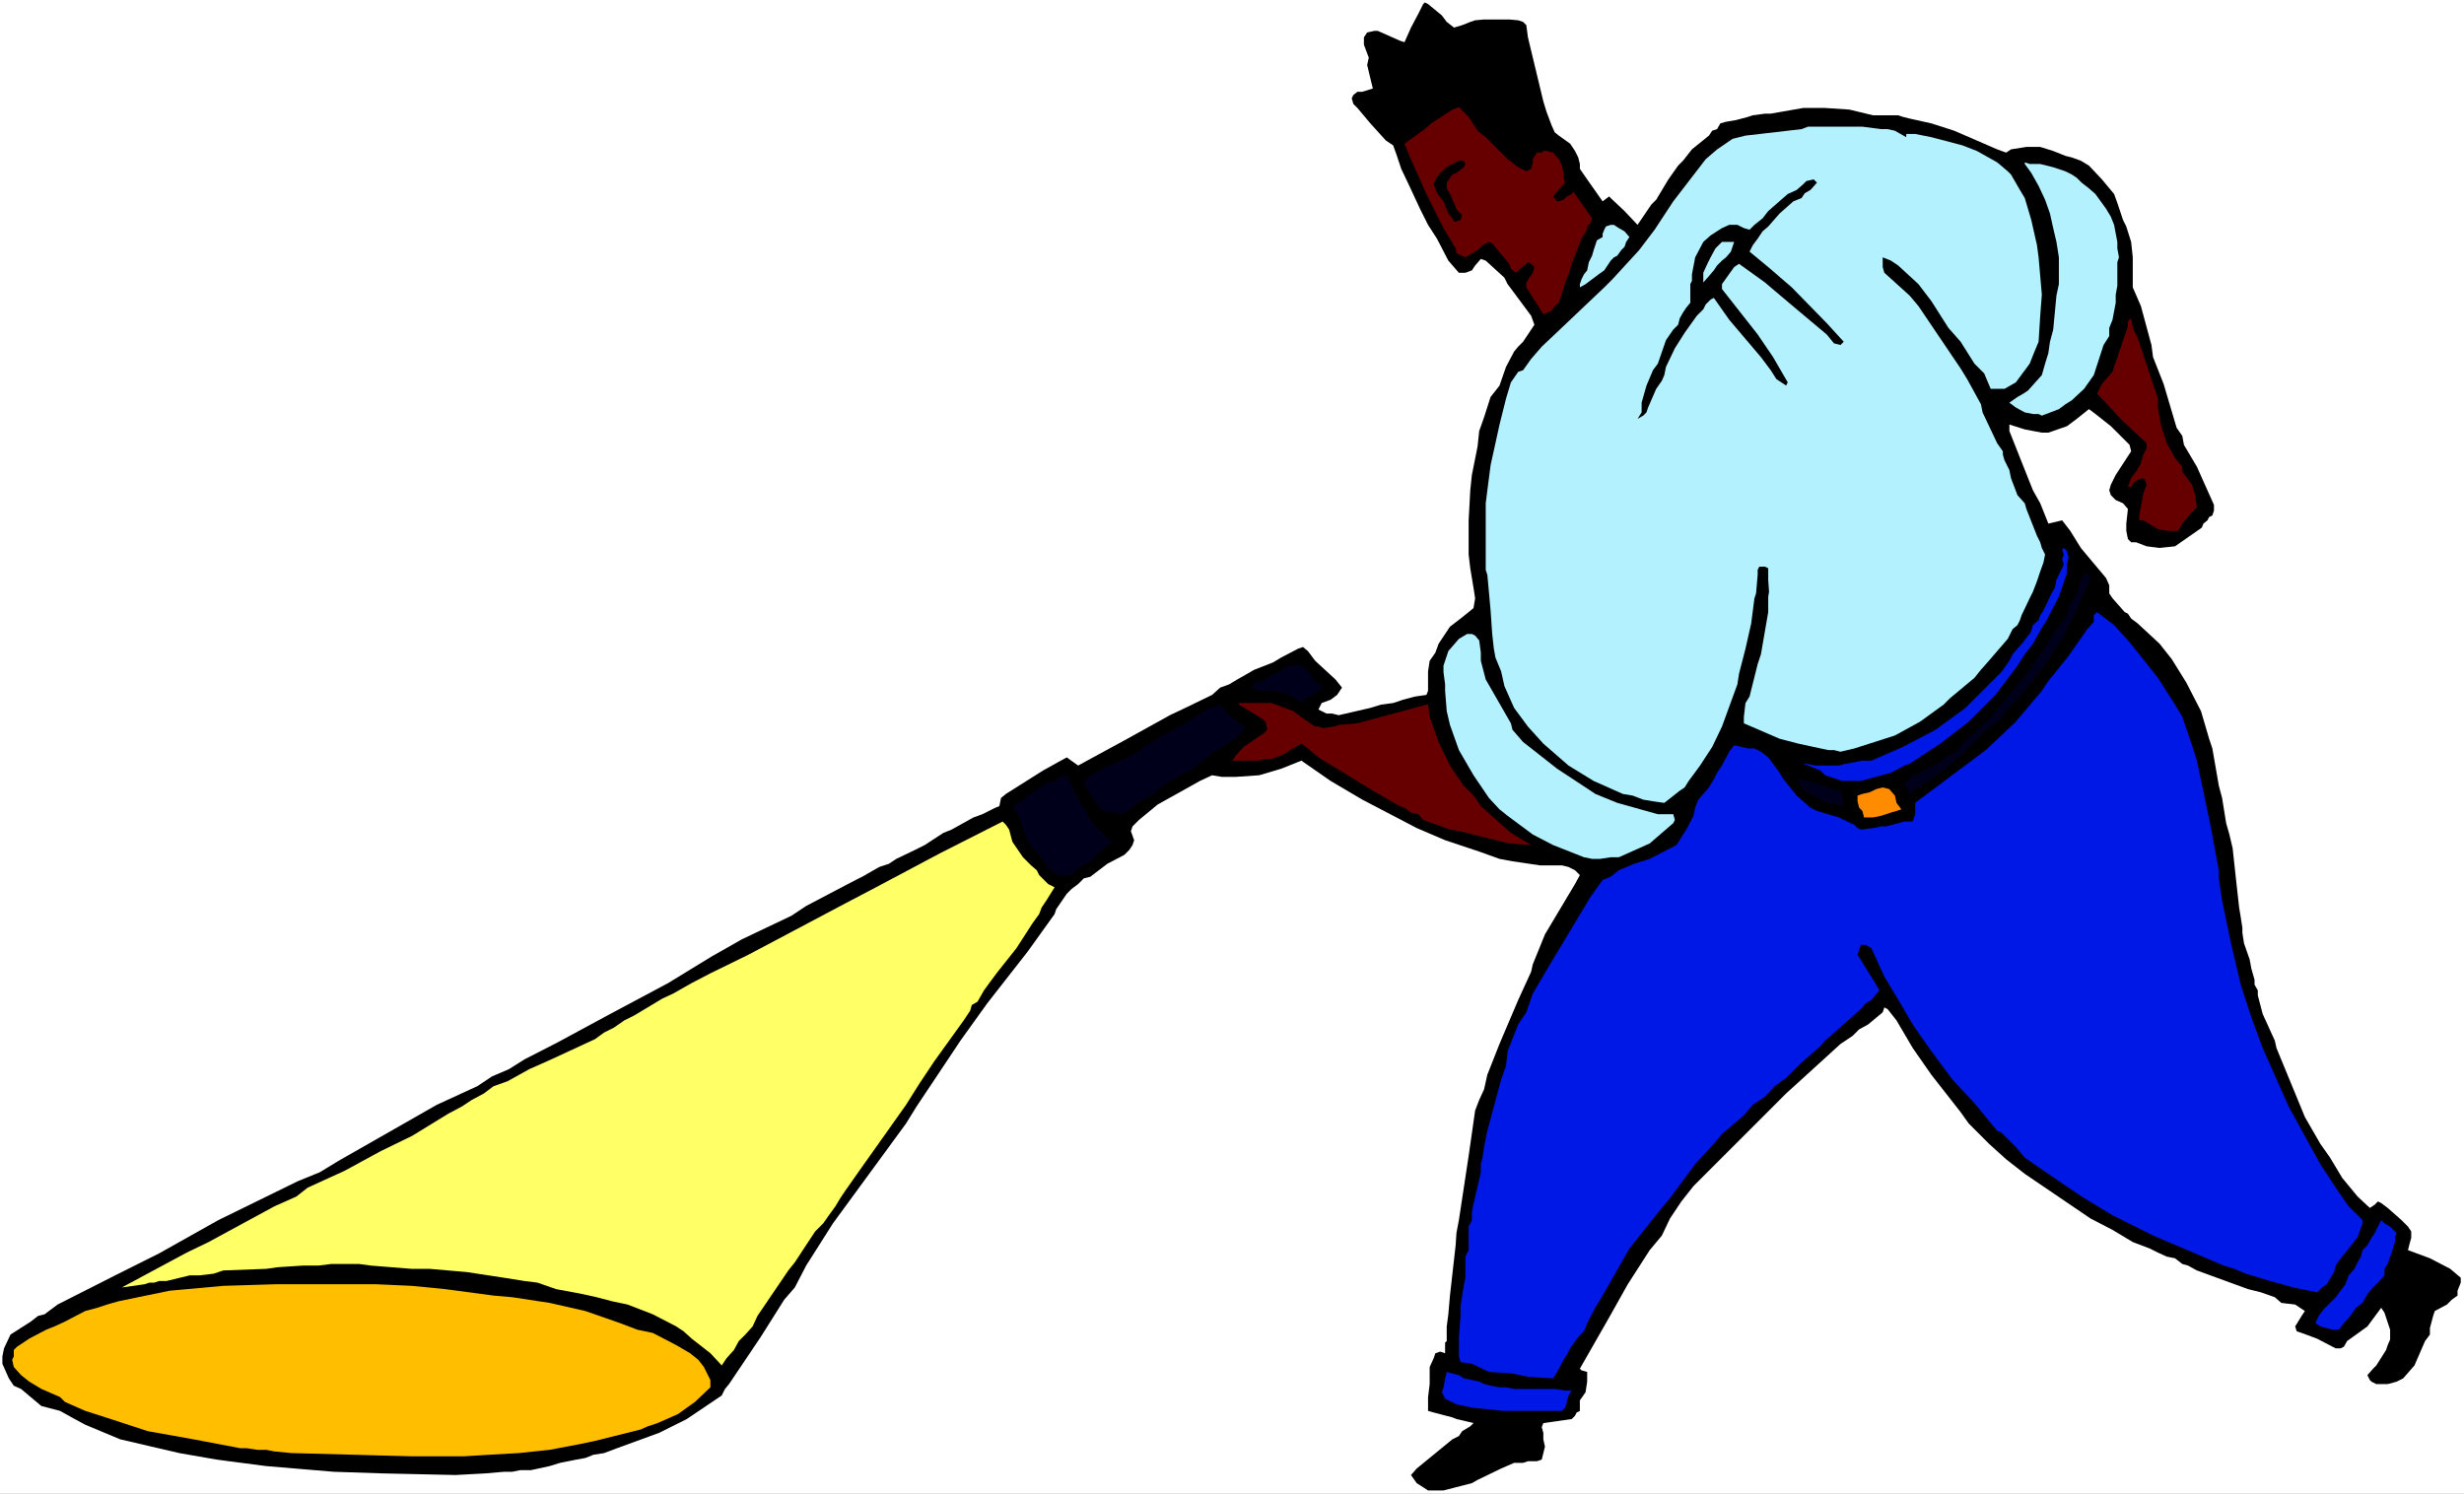
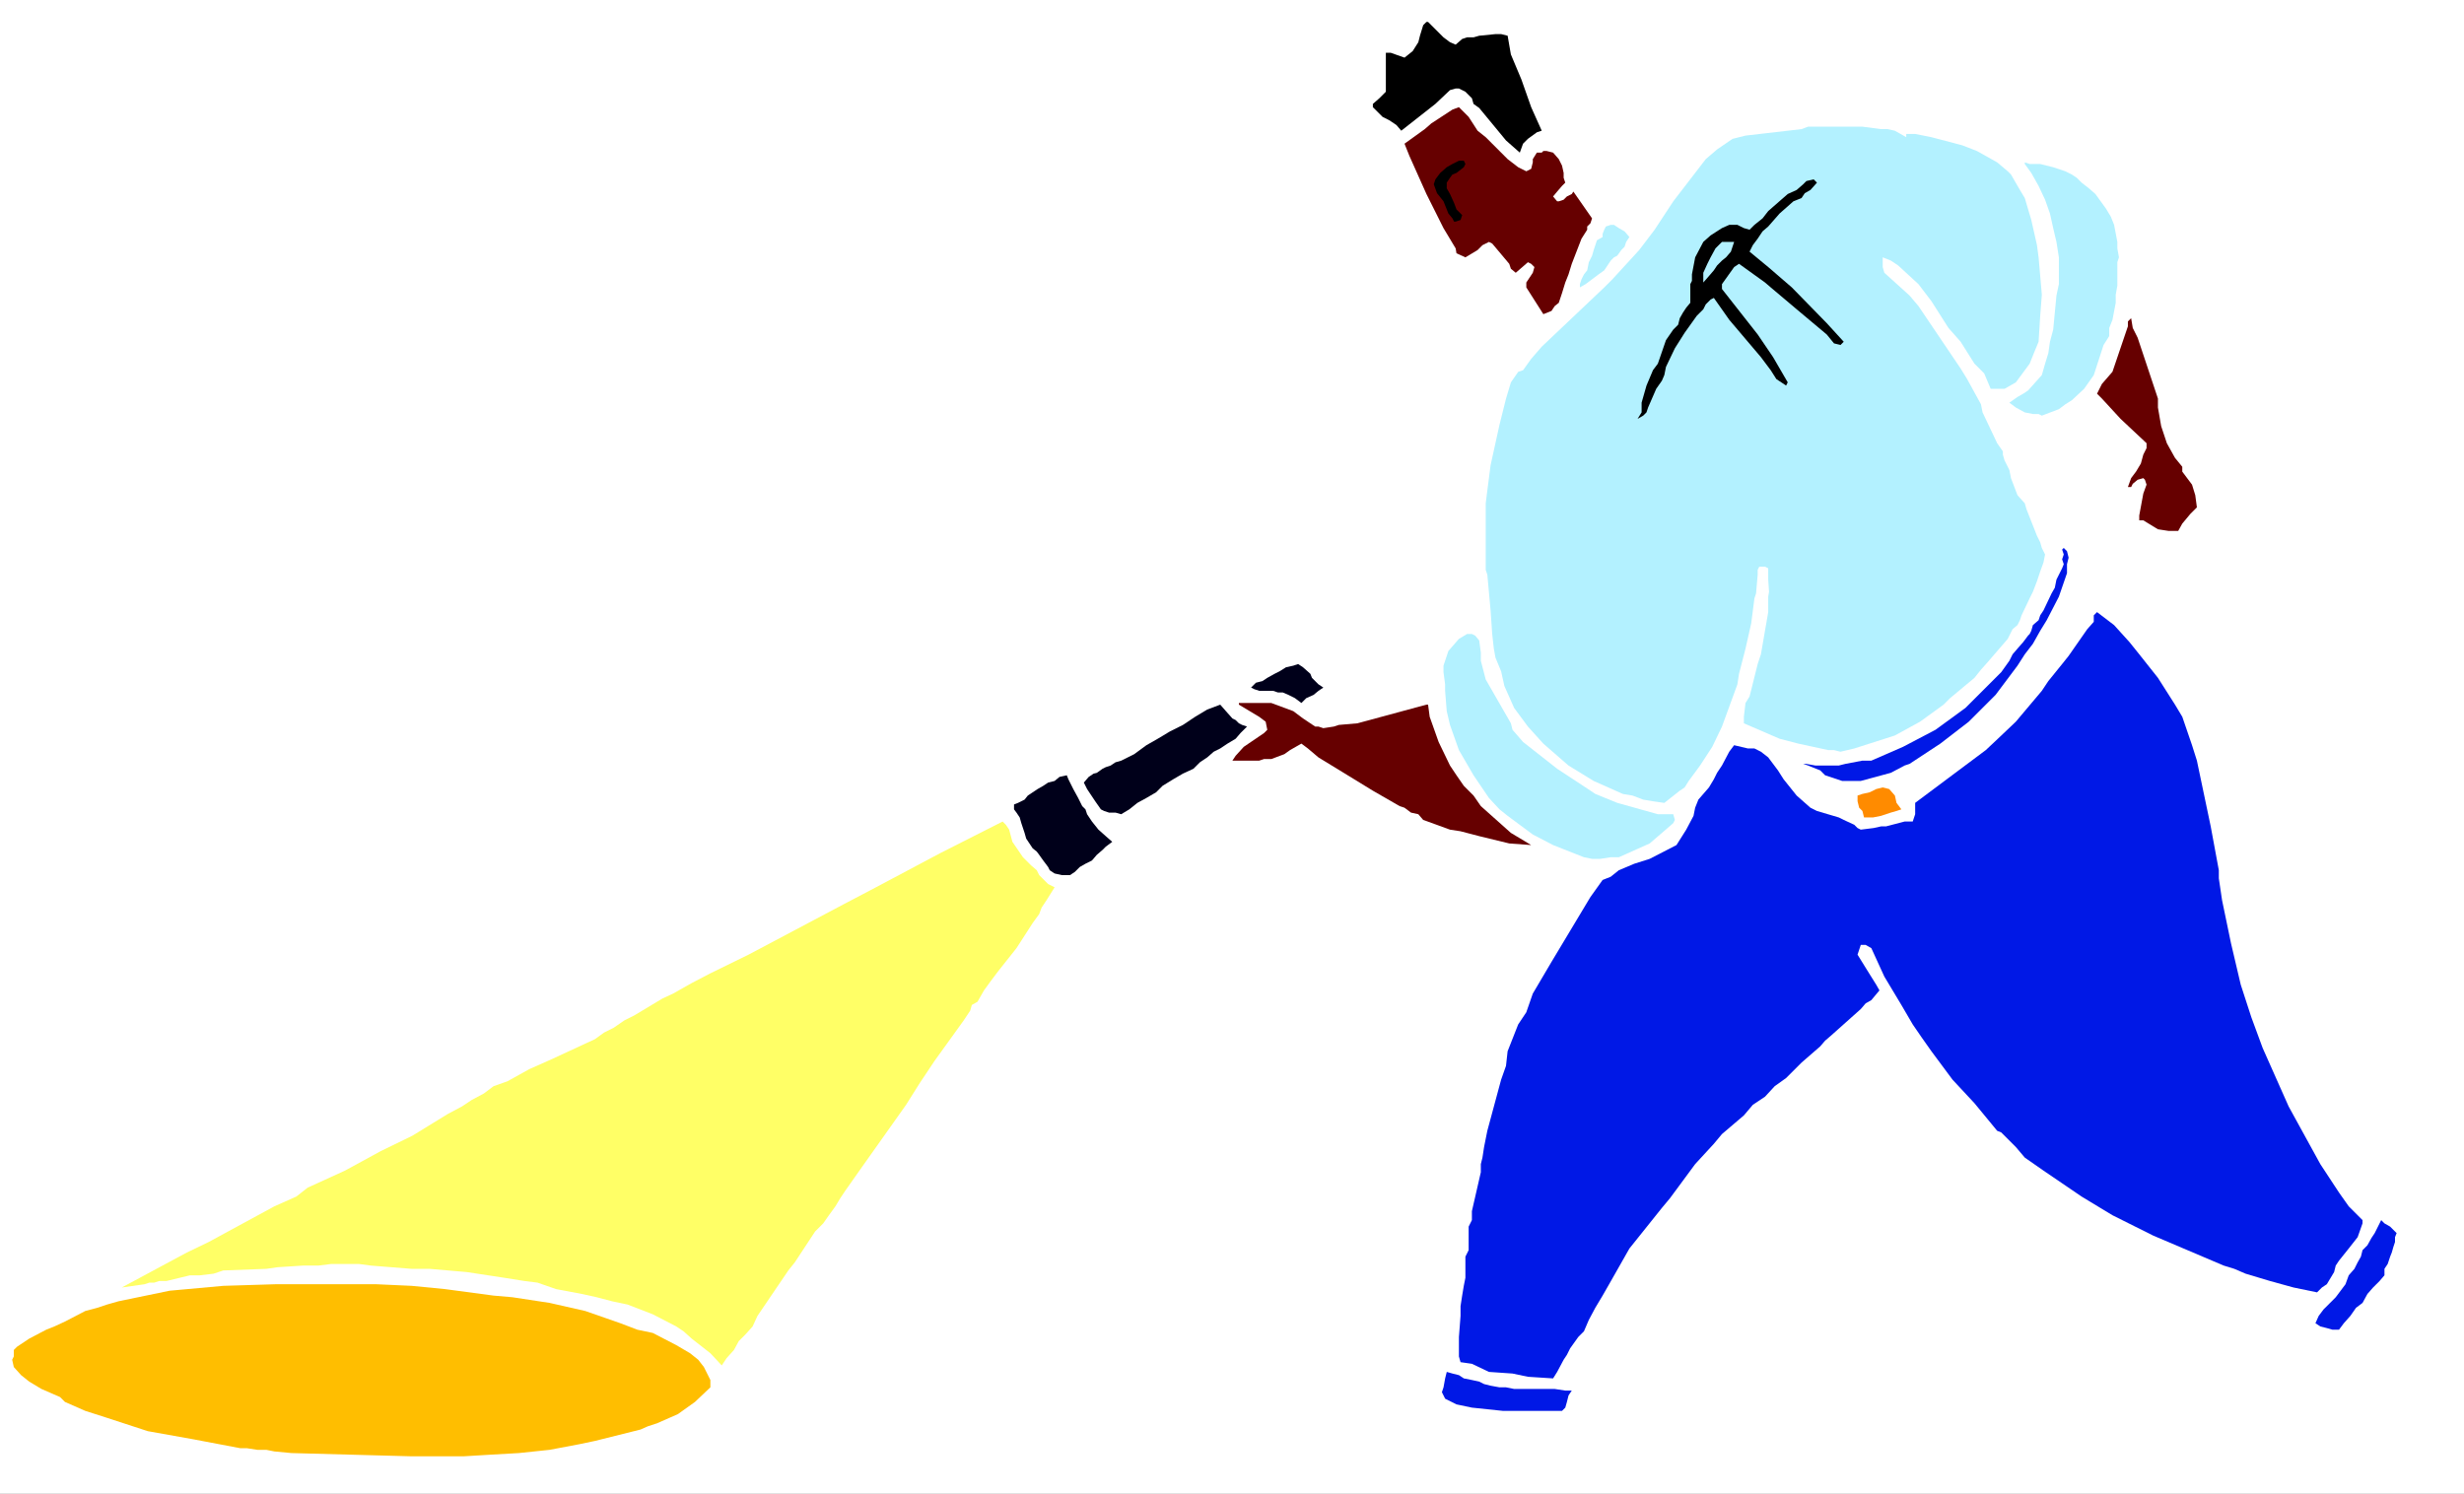
<svg xmlns="http://www.w3.org/2000/svg" xmlns:ns1="http://sodipodi.sourceforge.net/DTD/sodipodi-0.dtd" xmlns:ns2="http://www.inkscape.org/namespaces/inkscape" version="1.0" width="129.766mm" height="78.673mm" id="svg25" ns1:docname="Man with Flashlight.wmf">
  <rect width="100%" height="100%" fill="#808080" stroke="none" />
  <ns1:namedview id="namedview25" pagecolor="#ffffff" bordercolor="#000000" borderopacity="0.25" ns2:showpageshadow="2" ns2:pageopacity="0.0" ns2:pagecheckerboard="0" ns2:deskcolor="#d1d1d1" ns2:document-units="mm" />
  <defs id="defs1">
    <pattern id="WMFhbasepattern" patternUnits="userSpaceOnUse" width="6" height="6" x="0" y="0" />
  </defs>
  <path style="fill:#ffffff;fill-opacity:1;fill-rule:evenodd;stroke:none" d="M 0,297.347 H 490.455 V 0 H 0 Z" id="path1" />
-   <path style="fill:#000000;fill-opacity:1;fill-rule:evenodd;stroke:none" d="m 289.425,5.494 1.616,-0.485 1.616,-0.646 0.97,-0.323 1.778,-0.162 h 5.01 l 1.778,0.162 0.97,0.323 0.646,0.646 0.323,2.424 3.07,12.767 0.646,2.101 0.97,2.586 0.646,1.454 0.808,0.646 2.262,1.616 0.97,1.454 0.646,1.293 0.323,1.293 v 0.97 l 1.454,2.101 3.07,4.363 1.293,-0.97 0.323,0.323 2.747,2.586 2.586,2.747 2.747,-4.04 0.97,-0.97 2.424,-4.04 1.939,-2.747 0.97,-0.97 1.778,-2.262 3.394,-2.747 0.646,-0.97 0.97,-0.323 0.646,-1.131 1.131,-0.323 1.939,-0.323 2.424,-0.646 0.97,-0.323 2.424,-0.323 h 1.131 l 6.464,-1.131 h 4.363 l 4.848,0.323 4.686,1.131 h 3.555 1.454 l 0.97,0.323 1.293,0.323 4.363,0.97 4.525,1.454 8.565,3.717 1.778,0.646 0.97,-0.646 3.07,-0.485 h 2.747 l 2.586,0.808 2.424,0.97 1.293,0.323 1.778,0.646 1.616,0.97 2.586,2.747 2.424,2.909 0.646,1.778 1.131,3.394 0.646,1.293 0.97,3.07 0.323,3.07 v 5.979 l 1.616,3.717 2.101,7.757 0.323,2.424 2.101,5.333 2.586,8.726 1.131,1.616 0.323,1.778 2.586,4.363 3.394,7.595 v 1.131 l -0.323,0.97 -0.646,0.323 -0.323,0.646 -0.808,0.646 -0.323,0.808 -5.333,3.717 -3.07,0.323 -2.586,-0.323 -2.101,-0.808 h -0.97 l -0.646,-0.646 -0.323,-1.616 v -1.454 l 0.323,-2.909 -0.97,-1.131 -1.454,-0.646 -0.97,-0.97 -0.323,-0.97 0.323,-1.131 0.97,-1.939 2.424,-3.717 0.646,-0.97 -0.323,-1.293 -3.717,-3.717 -3.07,-2.424 -1.293,-0.97 -2.424,1.939 -1.939,1.454 -3.717,1.293 h -1.293 l -3.394,-0.646 -3.07,-0.97 v 1.293 l 3.717,9.373 0.97,2.424 1.454,2.586 1.616,4.04 2.747,-0.646 1.616,2.101 2.101,3.394 1.616,1.939 3.394,4.04 0.646,1.454 v 1.616 l 0.646,0.97 2.424,2.747 0.646,0.323 0.646,0.97 1.293,0.97 4.363,4.04 2.424,3.07 2.909,4.686 2.909,5.656 1.616,5.494 0.646,1.939 1.293,7.434 0.646,2.424 0.808,5.01 0.646,2.262 0.646,2.747 0.646,5.979 0.646,5.818 0.323,1.939 0.323,2.101 v 0.97 l 0.323,2.101 1.131,3.232 0.323,1.778 0.646,2.262 v 0.97 l 0.646,1.131 v 0.97 l 0.97,3.717 2.424,5.333 0.323,1.454 5.656,13.736 3.07,5.333 1.939,2.747 2.424,4.04 3.07,3.717 2.424,2.262 0.97,-0.646 0.646,-0.646 0.646,0.323 1.293,0.97 2.747,2.424 1.293,1.293 0.646,0.97 v 1.293 l -0.323,1.131 -0.323,1.293 4.363,1.616 4.04,2.101 2.101,1.778 v 0.97 l -0.646,1.616 v 0.97 l -1.131,0.808 -0.97,0.97 -2.424,1.293 -0.323,0.97 -0.646,2.424 v 1.293 l -0.97,1.293 -2.101,4.848 -2.262,2.586 -1.293,0.646 -1.778,0.485 h -2.262 l -0.97,-0.485 -0.323,-0.323 -0.485,-0.97 1.131,-1.293 0.646,-0.646 1.939,-3.07 0.323,-0.97 0.485,-1.131 v -1.939 l -1.131,-3.394 -0.646,-0.97 -2.747,3.717 -4.04,2.909 -0.646,1.131 -0.646,0.323 h -0.97 l -3.717,-1.939 -3.07,-1.131 -0.97,-0.323 -0.323,-0.97 1.293,-2.101 0.646,-0.97 -0.97,-0.646 -0.97,-0.646 -2.747,-0.323 -1.293,-1.131 -2.747,-0.97 -2.586,-0.646 -10.181,-3.717 -1.778,-0.97 -1.131,-0.323 -1.454,-1.131 -1.616,-0.323 -1.778,-0.808 -1.616,-0.808 -3.394,-1.293 -4.04,-2.424 -4.363,-2.262 -13.09,-8.888 -3.717,-2.909 -3.394,-3.07 -4.04,-4.04 -1.616,-2.262 -5.818,-7.434 -3.717,-5.333 -3.232,-5.494 -1.778,-2.262 -0.646,-0.323 -0.323,0.97 -2.909,2.424 -1.778,0.97 -1.293,1.293 -2.424,1.616 -10.827,9.858 -12.766,12.767 -5.656,5.656 -2.424,3.07 -2.262,3.394 -1.616,3.394 -2.424,2.909 -4.363,6.787 -3.717,6.626 -5.818,10.181 0.323,0.323 1.131,0.323 v 0.97 0.97 l -0.323,2.101 -1.131,1.616 v 1.131 0.97 l -0.646,0.323 -0.323,0.646 -0.323,0.323 -0.323,0.323 -5.656,0.808 -0.323,0.808 0.323,1.131 v 1.293 l 0.323,1.454 -0.323,1.293 -0.323,1.293 -0.97,0.323 h -1.131 -0.646 l -0.97,0.323 h -1.778 l -2.586,1.131 -4.686,2.262 -1.131,0.646 -5.656,1.454 h -1.616 -1.454 l -2.262,-1.454 -1.131,-1.616 1.131,-1.293 7.11,-5.818 1.293,-0.646 0.646,-0.97 1.616,-0.97 0.646,-0.646 -3.394,-0.808 -0.808,-0.323 -3.717,-0.97 -1.131,-0.323 v -0.97 -1.778 l 0.323,-2.586 v -3.394 l 0.808,-1.778 0.323,-0.97 0.97,-0.323 0.97,0.323 v -2.101 l 0.323,-0.323 v -2.909 l 0.323,-2.424 0.323,-3.717 1.131,-10.019 0.162,-2.424 0.485,-2.586 1.939,-12.767 0.97,-6.787 0.323,-2.262 0.808,-2.101 0.97,-2.101 0.646,-2.909 2.424,-6.141 3.717,-8.726 2.586,-5.656 0.323,-1.454 2.424,-5.979 5.979,-10.019 0.97,-1.778 -0.97,-0.97 -1.293,-0.646 -1.293,-0.323 h -4.363 l -5.494,-0.808 -2.586,-0.485 -4.04,-1.454 -6.787,-2.262 -5.656,-2.424 -10.827,-5.656 -6.302,-3.717 -5.818,-4.04 -4.04,1.616 -4.363,1.293 -4.686,0.323 h -2.747 l -1.939,-0.323 -2.424,1.131 -4.04,2.262 -4.363,2.424 -3.717,3.07 -1.293,1.293 -0.323,0.97 0.646,1.778 -0.323,0.97 -0.646,0.97 -0.97,0.97 -3.394,1.778 -3.394,2.586 -1.293,0.323 -1.131,1.131 -1.293,0.97 -0.97,0.97 -2.101,3.07 -0.323,0.97 -5.333,7.434 -8.08,10.342 -5.333,7.434 -6.787,10.181 -1.939,2.909 -2.101,3.394 -14.544,19.877 -5.333,8.403 -2.262,4.363 -2.101,2.424 -4.686,7.434 -6.302,9.373 -0.808,0.97 -0.646,1.293 -6.949,4.686 -5.494,2.747 -8.403,3.07 -2.586,0.97 -2.101,0.323 -1.616,0.646 -1.778,0.323 -1.616,0.323 -1.616,0.323 -2.101,0.646 -3.717,0.808 h -2.101 l -1.616,0.323 h -1.616 l -3.717,0.323 -5.979,0.323 -14.544,-0.323 -9.696,-0.323 -13.413,-1.131 -7.434,-0.97 -2.424,-0.323 -7.434,-1.293 -11.797,-2.747 -6.949,-2.909 -2.101,-1.131 -2.909,-1.616 -3.717,-0.97 -4.04,-3.394 -1.454,-0.646 -0.97,-1.454 -1.293,-2.909 v -1.454 l 0.323,-1.616 1.293,-2.747 4.04,-2.586 1.454,-1.131 1.293,-0.323 2.586,-1.939 11.474,-5.818 5.818,-2.909 2.909,-1.454 11.797,-6.626 15.837,-7.757 4.363,-1.778 3.717,-2.262 19.554,-11.15 8.08,-3.717 2.909,-1.939 3.394,-1.454 3.07,-1.939 6.626,-3.394 9.858,-5.333 12.12,-6.464 8.726,-5.333 5.979,-3.394 9.858,-4.686 2.909,-1.939 6.464,-3.394 3.394,-1.778 1.293,-0.646 3.394,-1.939 1.939,-0.646 1.454,-0.97 3.717,-1.778 1.939,-0.97 3.717,-2.424 1.616,-0.646 4.363,-2.424 1.778,-0.646 2.586,-1.293 0.808,-0.323 0.323,-1.616 0.97,-0.808 7.434,-4.686 2.909,-1.616 1.778,-0.97 2.262,1.616 9.211,-5.01 9.05,-5.01 3.07,-1.454 5.333,-2.586 1.616,-1.454 1.778,-0.646 1.616,-0.97 3.394,-1.939 3.717,-1.454 1.616,-0.97 3.394,-1.778 0.97,-0.323 0.97,0.808 1.454,1.939 4.04,3.717 1.293,1.616 -0.97,1.454 -1.293,0.97 -1.778,0.646 -0.646,1.293 1.616,0.808 h 1.131 l 1.293,0.323 6.302,-1.454 2.101,-0.646 2.424,-0.323 1.939,-0.646 2.424,-0.646 2.262,-0.323 0.323,-0.808 v -1.939 -1.939 l 0.323,-2.101 1.131,-1.616 0.646,-1.778 2.262,-3.394 2.101,-1.616 1.616,-1.293 0.97,-0.808 0.323,-1.939 -0.323,-2.101 -0.646,-3.878 -0.323,-2.747 v -1.293 -5.494 l 0.323,-5.979 0.323,-3.07 1.131,-5.656 0.323,-3.07 0.97,-2.747 1.293,-4.04 1.778,-2.262 1.293,-3.717 1.616,-3.07 0.808,-0.97 0.97,-0.97 2.262,-3.394 -0.646,-1.778 -3.717,-5.01 -0.97,-1.293 -0.646,-1.293 -3.717,-3.394 -0.97,-0.323 -1.131,1.293 -0.646,0.97 -1.293,0.485 h -1.293 l -2.101,-2.424 -2.262,-4.363 -1.778,-2.747 -1.616,-3.232 -2.101,-4.525 -1.616,-3.394 -0.97,-2.909 -0.646,-1.778 -1.454,-0.97 -3.07,-3.394 -2.586,-3.07 -0.808,-0.808 -0.323,-1.131 0.323,-0.646 0.808,-0.646 h 0.97 l 2.101,-0.646 -1.131,-4.686 0.323,-1.454 -0.97,-2.586 V 7.434 l 0.646,-0.97 1.454,-0.323 h 0.646 l 4.363,1.939 0.97,0.323 1.293,-2.909 1.454,-2.747 0.97,-1.939 0.323,-0.323 0.646,0.323 2.747,2.262 0.97,1.293 z" id="path2" />
  <path style="fill:#000000;fill-opacity:1;fill-rule:evenodd;stroke:none" d="m 288.617,8.403 1.131,0.485 1.293,-1.131 0.97,-0.323 h 1.293 l 1.131,-0.323 3.232,-0.323 h 1.131 l 1.293,0.323 0.646,3.717 2.101,5.01 1.939,5.494 2.101,4.686 -0.97,0.323 -1.778,1.293 -0.97,0.97 -0.646,1.778 -2.747,-2.424 -5.333,-6.464 -1.131,-0.808 -0.323,-1.131 -1.293,-1.293 -1.293,-0.646 h -0.646 l -1.131,0.323 -2.909,2.747 -6.787,5.333 -0.97,-1.131 -1.454,-0.97 -1.293,-0.646 -1.939,-1.939 v -0.646 l 1.293,-1.131 1.293,-1.293 V 10.504 h 0.97 l 2.747,0.97 1.616,-1.293 1.131,-1.778 0.323,-1.293 0.646,-2.101 0.646,-0.646 h 0.323 l 3.07,3.07 z" id="path3" />
  <path style="fill:#660000;fill-opacity:1;fill-rule:evenodd;stroke:none" d="m 295.728,27.311 3.717,3.717 0.646,0.646 2.101,1.616 1.616,0.808 0.97,-0.485 0.323,-1.293 V 31.674 l 0.808,-1.293 h 0.97 l 0.323,-0.323 h 0.646 l 1.293,0.323 1.131,1.293 0.646,1.293 0.323,1.454 v 0.97 l 0.323,0.97 -0.646,0.646 -0.97,1.131 -0.808,0.97 0.808,0.97 h 0.323 l 0.97,-0.323 0.646,-0.646 0.97,-0.485 0.323,-0.485 3.717,5.333 -0.323,0.97 -0.646,0.646 v 0.646 l -1.131,1.778 -1.939,5.01 -0.646,2.101 -0.646,1.616 -0.646,2.101 -0.646,1.939 -0.808,0.646 -0.646,0.97 -1.616,0.646 -3.394,-5.333 v -0.97 l 0.646,-0.97 0.646,-0.97 0.323,-1.131 -0.646,-0.646 -0.646,-0.323 -2.424,2.101 -0.97,-0.808 -0.323,-0.97 -3.394,-4.04 -0.646,-0.323 -1.293,0.646 -0.97,0.97 -2.424,1.454 -1.778,-0.808 -0.162,-0.97 -2.424,-4.04 -3.394,-6.787 -3.394,-7.595 -0.97,-2.424 4.04,-2.909 1.293,-1.131 4.202,-2.747 1.293,-0.485 1.939,1.939 1.778,2.747 z" id="path4" />
  <path style="fill:#b3f1ff;fill-opacity:1;fill-rule:evenodd;stroke:none" d="m 379.436,27.311 v -0.646 h 1.778 l 3.232,0.646 6.141,1.616 2.909,1.131 4.04,2.262 2.101,1.778 0.646,0.646 1.778,3.07 0.97,1.616 1.293,4.363 1.131,5.01 0.323,2.424 0.646,7.434 -0.323,4.202 -0.323,5.171 -0.808,1.939 -0.97,2.424 -2.747,3.717 -2.262,1.293 h -2.747 l -1.293,-3.07 -1.939,-1.939 -2.747,-4.363 -2.424,-2.747 -3.394,-5.333 -2.586,-3.394 -4.04,-3.717 -1.454,-0.97 -1.616,-0.646 v 1.939 l 0.323,1.131 5.01,4.525 1.778,2.101 8.403,12.443 1.293,2.101 2.747,5.01 0.323,1.616 2.909,6.141 1.131,1.616 v 0.646 l 0.323,1.131 0.97,1.939 0.323,1.616 1.293,3.394 1.454,1.616 0.323,1.131 2.101,5.333 0.646,1.293 0.323,1.131 0.646,1.293 -0.323,1.616 -0.646,1.778 -0.646,1.939 -0.808,2.101 -0.646,1.293 -1.616,3.394 -0.323,0.97 -0.485,0.97 -0.97,0.808 -0.97,1.939 -4.04,4.686 -1.293,1.454 -1.293,1.616 -4.848,4.04 -1.293,1.293 -4.686,3.394 -5.01,2.747 -8.08,2.586 -2.747,0.646 -1.293,-0.323 h -1.131 l -5.979,-1.293 -3.717,-0.97 -7.11,-3.07 v -1.293 l 0.323,-2.747 0.808,-1.293 1.616,-6.464 0.646,-1.939 1.454,-8.403 v -3.07 l 0.162,-0.97 -0.162,-2.424 v -1.939 -0.323 l -0.646,-0.323 h -1.131 l -0.323,0.646 v 0.97 l -0.323,3.717 -0.323,0.97 -0.646,5.01 -1.131,5.01 -1.293,5.01 -0.323,2.101 -3.07,8.403 -1.939,4.04 -2.424,3.717 -2.262,3.07 -0.808,1.293 -0.97,0.646 -3.07,2.424 -2.262,-0.323 -1.939,-0.323 -2.101,-0.808 -1.939,-0.323 -5.818,-2.586 -5.01,-3.07 -5.01,-4.363 -3.07,-3.394 -2.747,-3.717 -1.939,-4.363 -0.646,-2.909 -1.131,-2.747 -0.323,-1.778 -0.323,-2.909 -0.323,-4.686 -0.646,-7.11 -0.323,-0.97 v -13.251 l 0.323,-2.586 0.646,-5.01 1.778,-8.08 1.293,-5.171 0.97,-3.232 1.454,-2.101 0.97,-0.323 1.616,-2.262 2.101,-2.424 12.443,-11.797 1.616,-1.616 5.333,-5.818 3.07,-4.04 3.717,-5.656 6.464,-8.403 2.262,-1.939 3.07,-2.101 2.586,-0.646 11.15,-1.293 1.293,-0.485 h 10.827 l 3.717,0.485 h 1.293 l 1.454,0.323 z" id="path5" />
  <path style="fill:#b3f1ff;fill-opacity:1;fill-rule:evenodd;stroke:none" d="m 414.342,36.36 1.454,1.131 1.293,1.131 2.101,2.909 0.97,1.616 0.646,1.616 0.646,3.394 v 1.293 l 0.323,1.778 -0.323,0.97 v 4.686 l -0.323,1.778 v 1.616 l -0.646,3.394 -0.646,1.616 v 1.616 l -1.131,1.778 -1.939,5.979 -1.939,2.747 -2.424,2.262 -1.293,0.808 -1.293,0.97 -3.394,1.293 -0.646,-0.323 h -1.131 l -1.616,-0.323 -1.778,-0.97 -1.293,-0.97 1.616,-1.131 1.131,-0.646 0.97,-0.646 2.747,-3.07 0.646,-2.262 0.646,-2.101 0.323,-2.262 0.646,-2.424 0.646,-6.787 0.485,-2.262 v -5.333 l -0.485,-3.07 -0.646,-2.747 -0.646,-2.909 -0.97,-2.747 -1.293,-2.747 -1.454,-2.586 -1.293,-1.778 v -0.323 l 0.97,0.323 h 0.646 1.454 l 1.293,0.323 1.293,0.323 2.424,0.808 1.293,0.646 0.97,0.646 z" id="path6" />
  <path style="fill:#000000;fill-opacity:1;fill-rule:evenodd;stroke:none" d="m 291.688,32.643 -0.323,0.646 -1.454,1.131 -0.808,0.323 -0.485,0.646 -0.646,0.97 v 1.131 l 0.646,1.131 0.808,1.778 0.485,1.293 1.131,1.131 -0.323,0.97 -0.97,0.323 h -0.323 l -0.323,-0.646 -0.808,-0.97 -0.323,-0.808 -0.646,-1.616 -1.293,-1.616 -0.646,-1.778 0.323,-0.97 0.97,-1.293 1.293,-1.131 1.131,-0.646 1.293,-0.646 h 0.97 z" id="path7" />
  <path style="fill:#000000;fill-opacity:1;fill-rule:evenodd;stroke:none" d="m 361.66,36.36 -1.293,1.454 -1.131,0.646 -0.646,0.97 -1.616,0.646 -2.747,2.424 -2.262,2.586 -1.131,0.97 -0.97,1.454 -0.97,1.293 -0.646,1.293 3.717,3.07 4.686,4.04 6.949,7.11 3.394,3.717 -0.323,0.323 -0.323,0.323 -1.293,-0.323 -1.454,-1.778 -5.979,-5.01 -5.171,-4.363 -1.131,-0.97 -5.171,-3.717 -0.97,0.646 -2.424,3.394 v 0.97 l 7.11,9.05 3.07,4.525 2.909,5.01 -0.323,0.646 -1.939,-1.293 -1.131,-1.778 -1.939,-2.586 -6.302,-7.434 -3.07,-4.363 -0.646,0.323 -0.97,0.97 -0.485,0.97 -1.293,1.293 -2.424,3.394 -1.939,3.07 -1.778,3.717 -0.323,1.616 -0.485,1.131 -1.131,1.616 -1.616,3.717 -0.323,0.97 -0.646,0.646 -1.131,0.646 0.808,-1.293 v -1.939 l 0.97,-3.394 1.293,-3.07 0.97,-1.293 1.616,-4.686 1.454,-2.101 0.97,-0.97 0.323,-1.293 0.646,-1.131 0.646,-0.97 0.808,-0.97 v -3.717 l 0.323,-0.646 v -1.293 l 0.646,-3.394 1.616,-3.07 1.454,-1.293 2.262,-1.454 1.454,-0.646 h 0.97 0.646 l 1.293,0.646 1.131,0.323 0.97,-0.97 1.616,-1.293 1.131,-1.454 2.586,-2.262 1.293,-1.131 1.778,-0.808 1.293,-1.131 0.646,-0.646 1.454,-0.323 z" id="path8" />
  <path style="fill:#b3f1ff;fill-opacity:1;fill-rule:evenodd;stroke:none" d="m 324.331,47.188 -0.646,0.97 -0.323,0.97 -0.646,0.646 -0.808,1.131 -0.646,0.323 -0.646,0.646 -0.646,0.97 -0.646,0.97 -1.131,0.808 -1.293,0.97 -1.293,0.97 -1.131,0.646 v -0.646 l 0.323,-0.97 0.485,-0.97 0.646,-0.808 0.323,-1.616 0.646,-1.293 0.323,-1.131 0.323,-0.97 0.323,-0.97 1.131,-0.646 v -0.646 l 0.323,-0.808 0.323,-0.646 0.97,-0.323 h 0.646 l 0.97,0.646 1.131,0.646 z" id="path9" />
  <path style="fill:#b3f1ff;fill-opacity:1;fill-rule:evenodd;stroke:none" d="m 345.177,48.157 -0.323,0.97 -0.323,0.97 -0.97,1.131 -0.808,0.646 -0.97,0.97 -0.646,0.97 -0.97,1.131 -1.131,1.293 v -0.646 -1.293 l 0.808,-1.778 0.646,-1.293 0.97,-1.778 1.293,-1.293 h 1.131 z" id="path10" />
  <path style="fill:#660000;fill-opacity:1;fill-rule:evenodd;stroke:none" d="m 429.532,79.346 v 1.778 l 0.646,3.717 1.131,3.394 1.616,2.909 1.454,1.778 V 93.89 l 1.939,2.586 0.646,2.101 0.323,2.424 -1.293,1.293 -1.616,1.939 -0.808,1.454 h -1.939 l -2.101,-0.323 -2.909,-1.778 h -0.808 v -0.97 l 0.808,-4.363 0.646,-1.778 -0.323,-0.97 -0.323,-0.323 -1.131,0.323 -0.97,0.808 -0.323,0.646 h -0.646 l 0.646,-1.778 0.97,-1.293 0.97,-1.616 0.485,-1.778 0.646,-1.293 v -0.97 l -5.171,-4.848 -3.717,-4.04 -0.97,-0.97 0.97,-1.939 2.101,-2.424 3.07,-9.05 v -0.97 l 0.646,-0.646 0.323,1.939 0.97,1.939 3.394,10.181 z" id="path11" />
  <path style="fill:#0018e6;fill-opacity:1;fill-rule:evenodd;stroke:none" d="m 411.433,114.091 -1.616,4.686 -2.424,4.686 -1.293,2.101 -1.454,2.586 -1.616,2.101 -1.454,2.262 -4.363,5.818 -5.333,5.333 -5.656,4.363 -6.141,4.04 -0.97,0.323 -2.747,1.454 -5.979,1.616 h -3.717 l -3.394,-1.131 -0.97,-0.97 -2.424,-0.97 -0.97,-0.323 h 0.646 l 1.778,0.323 h 1.293 1.778 1.616 l 1.293,-0.323 3.394,-0.646 h 1.778 l 6.302,-2.747 6.464,-3.394 5.979,-4.363 5.01,-5.01 0.97,-0.97 1.131,-1.131 1.616,-2.262 0.646,-1.293 0.97,-1.131 1.131,-1.293 0.97,-1.293 0.323,-0.323 0.323,-0.646 0.323,-1.131 1.131,-0.97 0.323,-0.97 0.646,-0.97 1.616,-3.394 0.646,-1.131 0.323,-1.616 1.131,-2.262 0.323,-0.808 -0.323,-0.97 0.323,-0.97 -0.323,-0.97 0.323,-0.323 0.646,0.646 0.323,1.293 -0.323,1.293 z" id="path12" />
-   <path style="fill:#00001a;fill-opacity:1;fill-rule:evenodd;stroke:none" d="m 416.12,115.06 -2.747,6.464 -2.909,5.656 -3.717,5.656 -4.363,5.494 -3.07,3.232 -0.97,1.454 -3.717,2.909 -4.363,4.525 -3.07,2.586 -3.717,2.747 -1.616,0.97 -1.778,1.293 -0.323,-0.97 -0.97,-1.293 h 0.646 l 0.97,-1.131 4.04,-1.939 3.394,-2.262 1.454,-0.808 2.262,-2.586 0.97,-0.646 3.07,-3.07 5.01,-5.818 1.778,-2.262 1.939,-2.424 5.01,-7.595 2.101,-2.747 0.323,-1.454 0.97,-1.939 0.646,-0.97 0.97,-3.07 0.808,-0.97 0.646,0.323 z" id="path13" />
  <path style="fill:#0018e6;fill-opacity:1;fill-rule:evenodd;stroke:none" d="m 425.816,130.251 3.717,4.686 3.394,5.333 1.454,2.424 1.939,5.656 0.97,3.07 2.747,13.09 1.616,8.726 v 1.616 l 0.646,4.363 1.778,8.565 1.939,8.242 2.101,6.464 2.262,6.141 5.171,11.635 6.302,11.474 3.717,5.656 1.939,2.747 2.747,2.747 v 0.646 l -0.97,2.747 -1.778,2.262 -1.939,2.424 -0.646,0.97 -0.323,1.293 -1.454,2.424 -0.97,0.646 -0.97,0.97 -4.686,-0.97 -4.686,-1.293 -4.848,-1.454 -2.262,-0.97 -2.101,-0.646 -14.059,-5.979 -8.08,-4.04 -6.141,-3.717 -7.595,-5.171 -3.717,-2.586 -1.778,-2.101 -2.909,-2.909 -0.808,-0.323 -4.525,-5.494 -4.363,-4.686 -4.202,-5.656 -1.939,-2.747 -1.778,-2.586 -2.262,-3.878 -3.394,-5.656 -2.586,-5.656 -1.131,-0.646 h -0.97 l -0.646,1.939 2.101,3.394 1.616,2.586 0.646,1.131 -1.616,1.939 -1.131,0.646 -0.97,1.131 -5.979,5.333 -1.131,0.97 -0.97,1.131 -3.717,3.232 -3.07,3.07 -2.262,1.616 -1.939,2.101 -2.424,1.616 -1.778,2.101 -4.363,3.717 -1.616,1.939 -3.717,4.04 -5.01,6.787 -1.616,1.939 -6.464,8.08 -4.04,7.11 -1.293,2.262 -1.454,2.424 -1.293,2.424 -0.97,2.262 -1.131,1.131 -1.616,2.262 -0.646,1.293 -0.646,0.97 -1.293,2.424 -0.808,1.293 -5.01,-0.323 -3.07,-0.646 -4.686,-0.323 -3.394,-1.616 -2.262,-0.323 -0.323,-1.131 v -3.878 l 0.323,-4.202 v -1.939 l 0.323,-2.101 0.323,-1.939 0.323,-1.616 v -2.424 -1.778 l 0.646,-1.293 v -2.909 -1.778 l 0.646,-1.293 v -1.778 l 1.778,-7.757 v -1.616 l 0.323,-1.293 0.323,-2.101 0.646,-3.232 2.747,-10.181 0.97,-2.747 0.323,-2.909 2.101,-5.333 1.616,-2.424 1.293,-3.717 3.717,-6.302 7.757,-12.928 2.424,-3.394 1.616,-0.646 1.616,-1.293 3.07,-1.293 3.07,-0.97 5.333,-2.747 1.939,-3.07 1.454,-2.747 0.323,-1.616 0.646,-1.616 2.101,-2.424 0.97,-1.616 0.646,-1.293 0.97,-1.454 1.454,-2.747 0.97,-1.293 2.747,0.646 h 1.293 l 1.293,0.646 1.454,1.131 1.939,2.586 1.131,1.778 2.586,3.232 2.747,2.424 1.293,0.646 4.363,1.293 0.97,0.485 2.101,0.97 0.646,0.646 0.646,0.323 2.586,-0.323 1.454,-0.323 h 0.97 l 3.717,-0.97 h 1.616 l 0.485,-1.454 v -2.262 l 14.059,-10.504 2.747,-2.586 3.232,-3.07 5.171,-6.141 1.293,-1.939 2.747,-3.394 1.293,-1.616 3.717,-5.333 1.293,-1.454 v -1.293 l 0.646,-0.646 3.394,2.586 3.07,3.394 z" id="path14" />
  <path style="fill:#b3f1ff;fill-opacity:1;fill-rule:evenodd;stroke:none" d="m 294.758,129.928 v 1.616 l 0.97,3.717 5.01,8.726 0.323,1.293 2.101,2.424 6.787,5.333 5.656,3.717 1.939,1.293 4.363,1.778 8.08,2.262 h 1.616 1.454 l 0.323,1.131 -0.323,0.646 -4.686,4.04 -6.141,2.747 h -1.616 l -2.101,0.323 h -1.616 l -1.616,-0.323 -6.141,-2.424 -4.04,-2.101 -5.01,-3.717 -1.616,-1.293 -2.101,-2.262 -3.07,-4.525 -2.909,-5.01 -1.778,-5.01 -0.646,-2.747 -0.323,-4.04 v -1.293 l -0.323,-2.424 v -1.293 l 0.646,-1.939 0.323,-0.97 2.101,-2.424 1.616,-0.97 h 0.97 l 0.646,0.323 0.808,0.97 z" id="path15" />
  <path style="fill:#00001a;fill-opacity:1;fill-rule:evenodd;stroke:none" d="m 263.408,136.876 -0.97,0.646 -0.97,0.808 -1.454,0.646 -0.97,0.97 -1.293,-0.97 -1.293,-0.646 -1.131,-0.485 h -0.97 l -0.97,-0.323 h -1.131 -0.646 -0.97 l -0.97,-0.323 -0.646,-0.323 0.97,-0.97 1.293,-0.323 0.97,-0.646 1.454,-0.808 0.97,-0.485 1.293,-0.808 1.454,-0.323 0.97,-0.323 0.97,0.646 1.454,1.293 0.323,0.808 0.646,0.646 0.646,0.646 z" id="path16" />
  <path style="fill:#660000;fill-opacity:1;fill-rule:evenodd;stroke:none" d="m 284.254,140.27 0.323,2.424 1.778,5.01 2.262,4.686 1.293,1.939 1.454,2.101 1.939,1.939 1.454,2.101 5.979,5.333 4.04,2.424 -4.363,-0.323 -5.979,-1.454 -3.717,-0.97 -2.101,-0.323 -5.333,-1.939 -0.97,-1.131 -1.454,-0.323 -1.293,-0.97 -0.97,-0.323 -5.333,-3.07 -5.01,-3.07 -5.818,-3.555 -2.101,-1.778 -1.293,-0.97 -2.262,1.293 -1.131,0.808 -2.586,0.97 h -1.454 l -0.97,0.323 h -5.333 l 0.646,-0.97 1.616,-1.778 4.04,-2.747 0.646,-0.646 -0.323,-1.616 -1.293,-0.97 -4.04,-2.424 v -0.323 h 6.464 l 4.363,1.616 1.939,1.454 2.424,1.616 h 0.646 l 0.97,0.323 2.101,-0.323 0.97,-0.323 3.717,-0.323 13.736,-3.717 z" id="path17" />
  <path style="fill:#00001a;fill-opacity:1;fill-rule:evenodd;stroke:none" d="m 248.217,144.633 -1.293,1.293 -0.97,1.131 -1.616,0.97 -1.454,0.97 -1.293,0.646 -1.293,1.131 -1.454,0.97 -1.293,1.293 -2.101,0.97 -1.939,1.131 -2.101,1.293 -1.293,1.293 -1.939,1.131 -1.778,0.97 -1.616,1.293 -1.616,0.97 -1.131,-0.323 h -1.293 l -0.97,-0.323 -0.646,-0.323 -1.131,-1.616 -0.97,-1.454 -0.646,-0.97 -0.646,-1.293 0.97,-1.131 0.97,-0.646 0.646,-0.162 1.131,-0.808 0.646,-0.323 0.97,-0.323 0.97,-0.646 1.131,-0.323 2.586,-1.293 2.424,-1.778 2.262,-1.293 2.424,-1.454 2.586,-1.293 2.424,-1.616 2.424,-1.454 2.586,-0.97 1.131,1.293 1.293,1.454 0.646,0.323 0.646,0.646 0.646,0.323 z" id="path18" />
-   <path style="fill:#00001a;fill-opacity:1;fill-rule:evenodd;stroke:none" d="m 366.347,157.4 0.323,1.454 0.323,1.616 -1.616,-0.323 -1.778,-0.323 -1.293,-0.646 -1.293,-0.808 -1.454,-0.646 -0.97,-0.97 -0.323,-0.97 -0.646,-0.646 h 0.97 l 1.293,0.323 1.131,0.323 0.97,0.323 0.97,0.323 0.97,0.323 1.131,0.323 z" id="path19" />
  <path style="fill:#ff8b00;fill-opacity:1;fill-rule:evenodd;stroke:none" d="m 378.467,161.117 -0.97,0.323 -1.131,0.323 -0.97,0.323 -0.97,0.323 -1.616,0.323 h -1.778 l -0.323,-1.293 -0.646,-0.646 -0.323,-1.293 v -1.131 l 0.97,-0.323 1.454,-0.323 1.293,-0.646 1.293,-0.323 1.293,0.323 1.131,1.293 0.323,1.454 z" id="path20" />
  <path style="fill:#00001a;fill-opacity:1;fill-rule:evenodd;stroke:none" d="m 212.989,155.784 0.646,1.293 0.97,1.778 0.323,0.646 0.485,0.97 0.646,0.646 0.323,0.97 0.97,1.454 1.293,1.616 1.454,1.293 1.293,1.131 -1.293,0.97 -0.646,0.646 -1.131,0.97 -0.97,1.131 -1.293,0.646 -1.131,0.646 -0.97,0.97 -0.97,0.646 h -1.616 l -1.454,-0.323 -0.97,-0.646 -0.323,-0.646 -0.97,-1.293 -0.808,-1.131 -0.485,-0.646 -0.808,-0.646 -0.646,-0.97 -0.646,-0.97 -0.323,-1.131 -0.323,-0.97 -0.323,-0.97 -0.323,-1.131 -0.646,-0.97 -0.485,-0.646 v -0.97 l 0.808,-0.323 0.646,-0.323 0.646,-0.323 0.646,-0.808 0.97,-0.646 0.97,-0.646 1.131,-0.646 0.97,-0.646 1.293,-0.323 0.97,-0.808 1.454,-0.323 0.323,0.808 z" id="path21" />
  <path style="fill:#ffff66;fill-opacity:1;fill-rule:evenodd;stroke:none" d="m 200.869,165.157 0.646,2.424 2.101,3.07 1.616,1.616 1.131,0.97 0.485,0.97 1.778,1.778 1.293,0.646 -1.616,2.586 -0.97,1.454 -0.485,1.293 -1.293,1.778 -3.232,5.01 -3.717,4.686 -1.454,1.939 -1.293,1.778 -1.293,2.262 -1.131,0.646 -0.323,1.131 -0.646,0.97 -0.646,0.97 -5.818,8.08 -2.909,4.363 -2.747,4.363 -9.05,12.767 -3.07,4.363 -0.97,1.454 -0.97,1.616 -1.293,1.778 -1.131,1.616 -1.616,1.616 -4.04,6.141 -1.293,1.616 -6.141,9.05 -0.97,2.101 -1.454,1.616 -1.293,1.293 -0.97,1.778 -1.454,1.616 -0.97,1.454 -2.262,-2.424 -3.717,-2.909 -1.616,-1.454 -1.454,-0.97 -4.686,-2.424 -5.01,-1.939 -3.07,-0.646 -3.07,-0.808 -2.909,-0.646 -5.171,-0.97 -3.717,-1.293 -2.586,-0.323 -4.04,-0.646 -7.434,-1.131 -7.434,-0.646 h -3.555 l -4.04,-0.323 -4.04,-0.323 -2.424,-0.323 h -5.494 l -2.586,0.323 h -3.07 l -5.01,0.323 -2.262,0.323 -8.565,0.323 -1.939,0.646 -2.747,0.323 h -1.939 l -4.686,1.131 h -1.454 l -0.97,0.323 h -0.97 l -0.97,0.323 -4.525,0.646 12.928,-6.949 4.363,-2.101 13.09,-7.11 4.363,-1.939 2.262,-1.778 7.434,-3.394 7.11,-3.878 6.302,-3.07 7.11,-4.363 2.747,-1.454 1.939,-1.293 2.424,-1.293 1.939,-1.454 2.747,-0.97 4.363,-2.424 4.363,-1.939 8.726,-4.04 1.778,-1.293 1.939,-0.97 2.101,-1.454 1.939,-0.97 5.656,-3.394 2.101,-0.97 3.717,-2.101 3.717,-1.939 7.595,-3.717 18.907,-10.019 6.464,-3.394 12.766,-6.787 12.443,-6.302 0.646,0.646 z" id="path22" />
  <path style="fill:#0018e6;fill-opacity:1;fill-rule:evenodd;stroke:none" d="m 477.043,245.472 -0.323,0.808 v 0.97 l -0.323,0.97 -0.323,1.131 -0.323,0.808 -0.485,1.454 -0.646,0.97 v 1.293 l -0.97,1.131 -1.293,1.293 -1.131,1.293 -0.97,1.778 -1.293,0.97 -1.131,1.616 -1.293,1.454 -0.97,1.293 h -1.293 l -1.131,-0.323 -1.293,-0.323 -0.97,-0.646 0.646,-1.454 0.97,-1.293 1.293,-1.293 1.131,-1.131 0.97,-1.293 0.97,-1.293 0.646,-1.778 1.131,-1.293 0.646,-1.293 0.646,-1.131 0.323,-1.293 0.97,-0.97 0.808,-1.454 0.646,-0.97 0.646,-1.293 0.646,-1.293 0.646,0.646 1.131,0.646 0.646,0.646 z" id="path23" />
  <path style="fill:#ffbe00;fill-opacity:1;fill-rule:evenodd;stroke:none" d="m 98.253,257.916 3.717,0.323 7.434,1.131 7.11,1.616 6.949,2.424 3.394,1.293 3.07,0.646 4.686,2.424 2.747,1.616 1.616,1.293 1.131,1.454 0.646,1.293 0.646,1.293 v 1.454 l -3.07,2.909 -3.394,2.424 -4.04,1.778 -1.939,0.646 -1.454,0.646 -9.05,2.262 -3.07,0.646 -5.979,1.131 -6.141,0.646 -5.656,0.323 -5.333,0.323 h -5.01 -5.333 l -23.917,-0.646 -3.394,-0.323 -1.616,-0.323 h -1.778 l -2.101,-0.323 h -1.293 l -9.373,-1.778 -9.05,-1.616 -8.403,-2.747 -4.04,-1.293 -4.04,-1.778 -0.97,-0.97 -3.717,-1.616 -2.424,-1.454 -1.616,-1.293 -1.454,-1.616 -0.323,-1.454 0.323,-0.646 v -1.293 l 0.646,-0.646 2.424,-1.616 3.394,-1.778 1.616,-0.646 2.101,-0.97 4.04,-2.101 2.424,-0.646 1.939,-0.646 2.262,-0.646 10.181,-2.101 10.666,-0.97 10.504,-0.323 h 19.877 l 7.11,0.323 6.626,0.646 z" id="path24" />
  <path style="fill:#0018e6;fill-opacity:1;fill-rule:evenodd;stroke:none" d="m 298.475,276.177 h 1.293 l 1.616,0.323 h 1.778 1.616 1.454 1.616 1.616 l 2.101,0.323 h 0.323 0.97 l -0.646,0.97 -0.323,1.293 -0.323,1.131 -0.646,0.646 h -3.07 -3.07 -3.07 -2.586 l -3.07,-0.323 -3.07,-0.323 -3.07,-0.646 -2.262,-1.131 -0.646,-1.293 0.323,-0.97 0.323,-1.778 0.323,-1.293 1.131,0.323 1.293,0.323 0.97,0.646 1.616,0.323 1.454,0.323 0.97,0.485 1.293,0.323 z" id="path25" />
</svg>